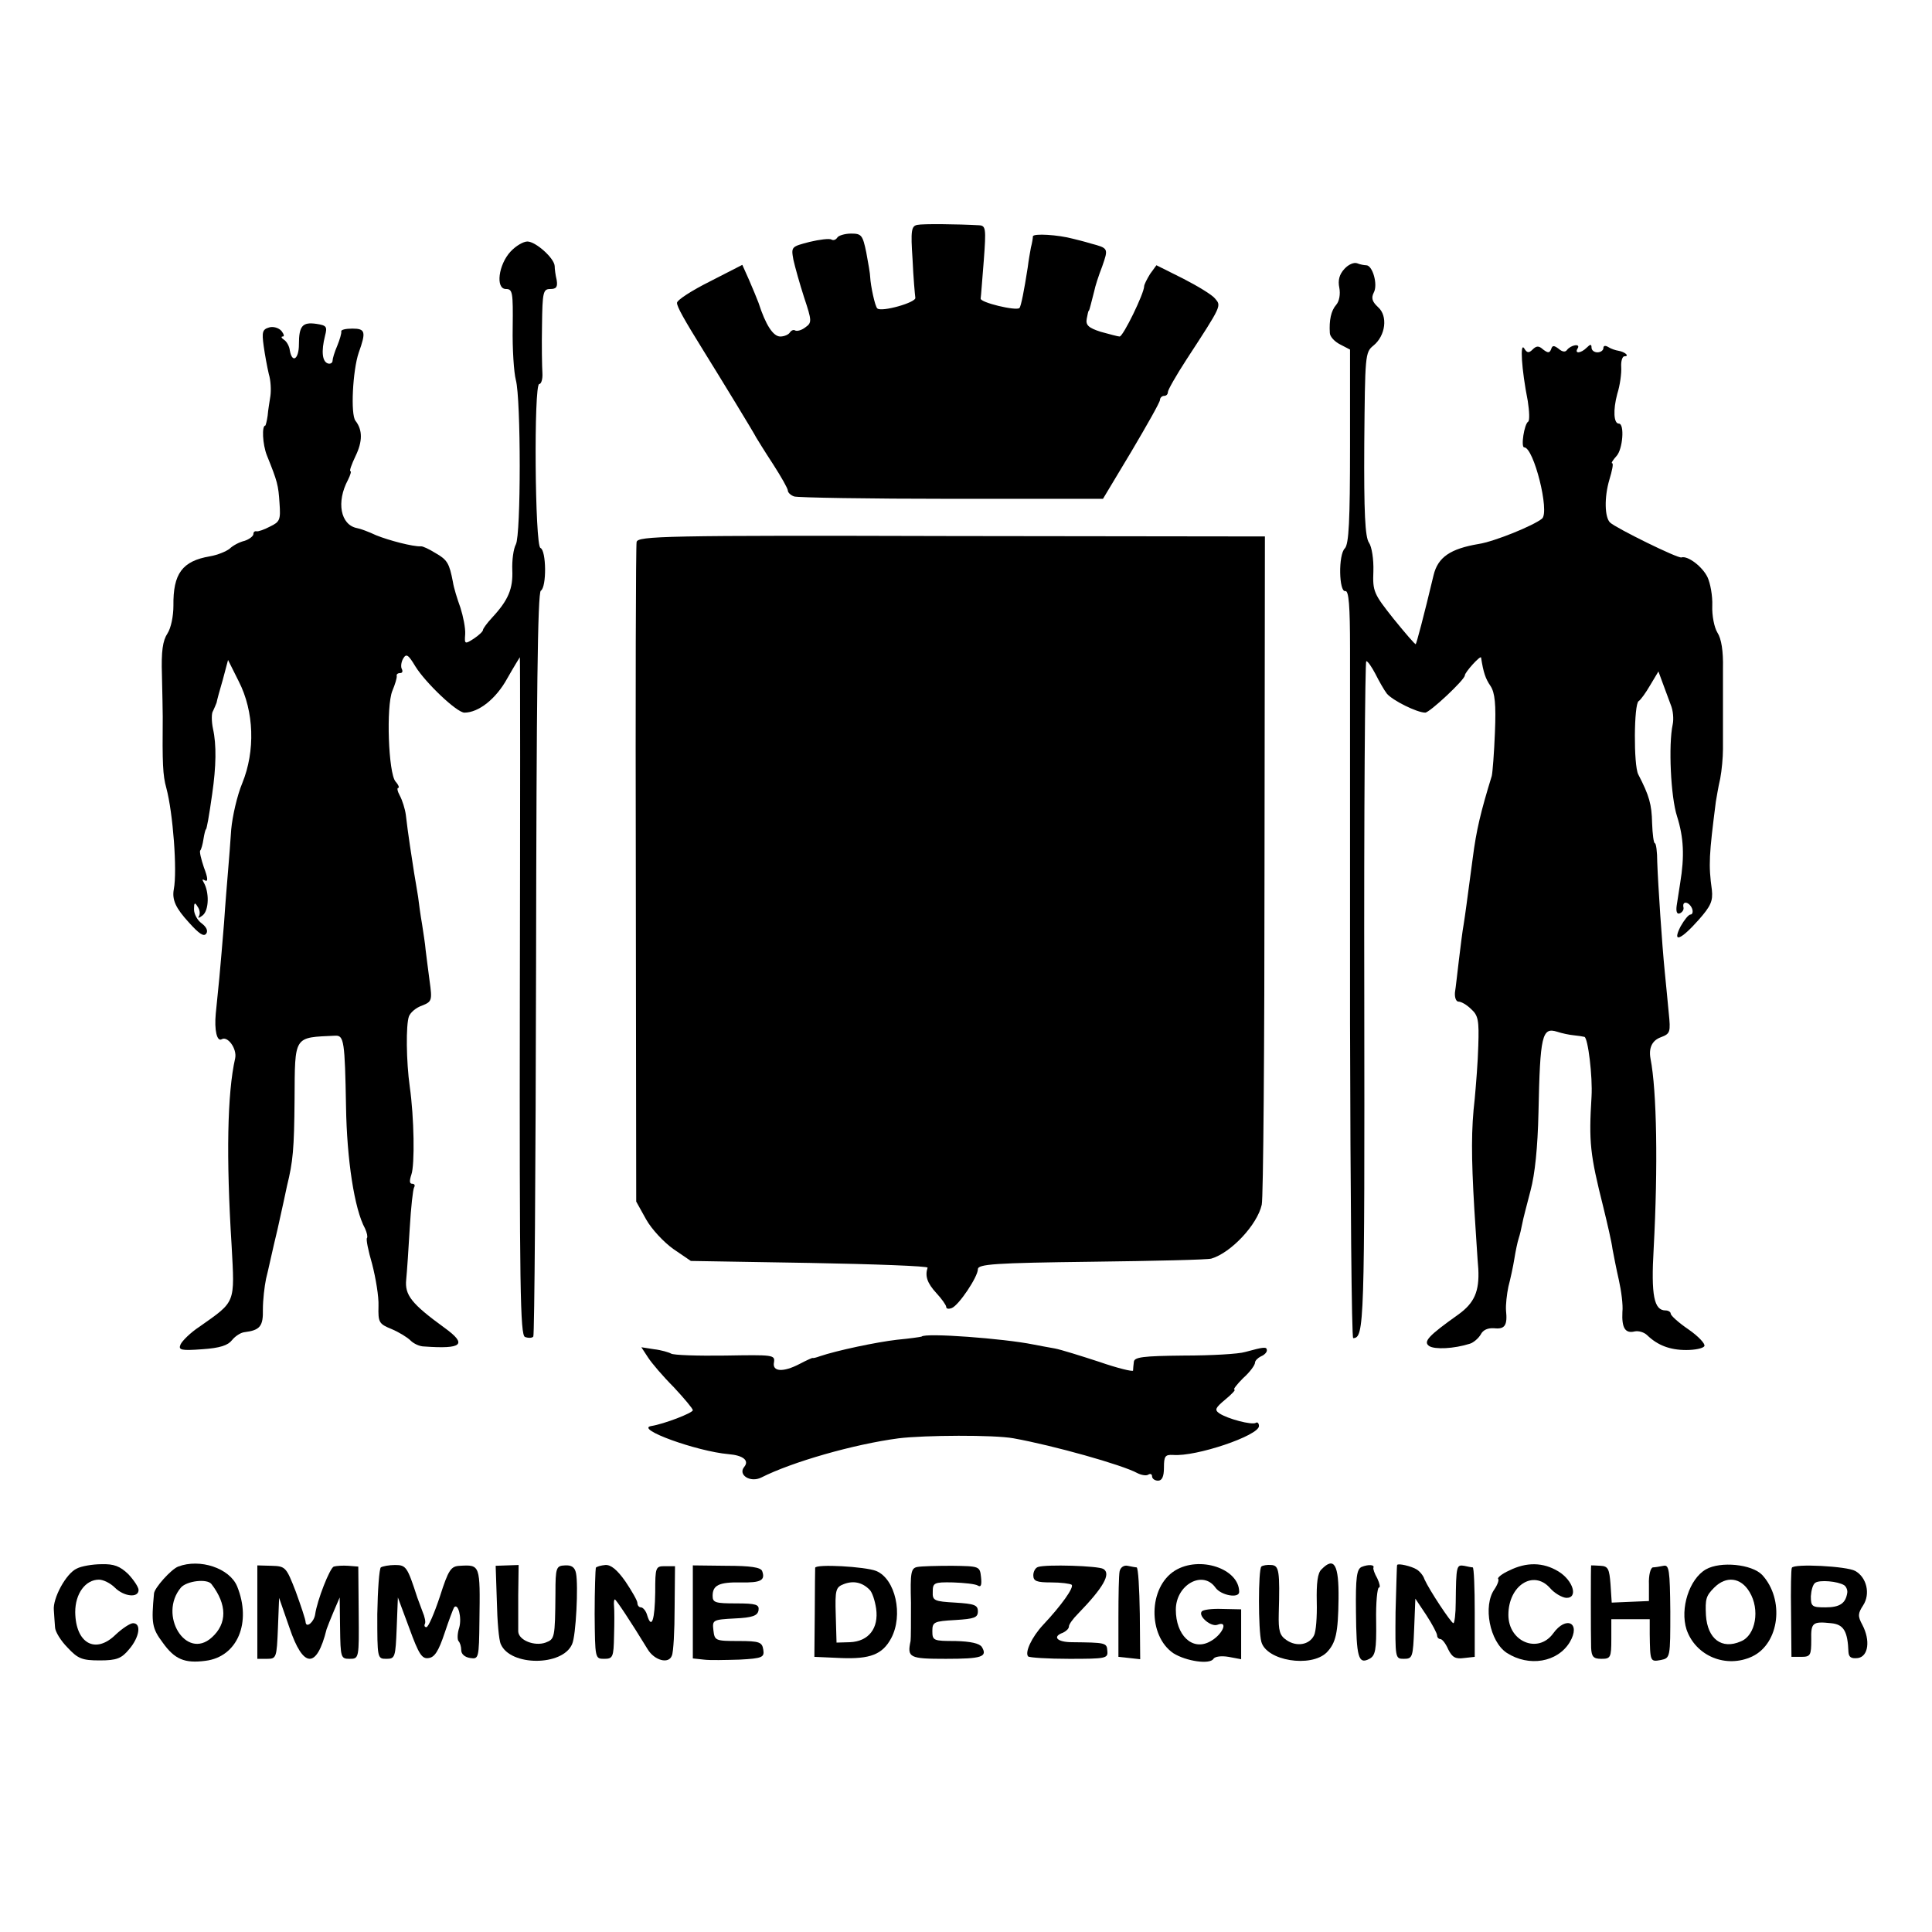
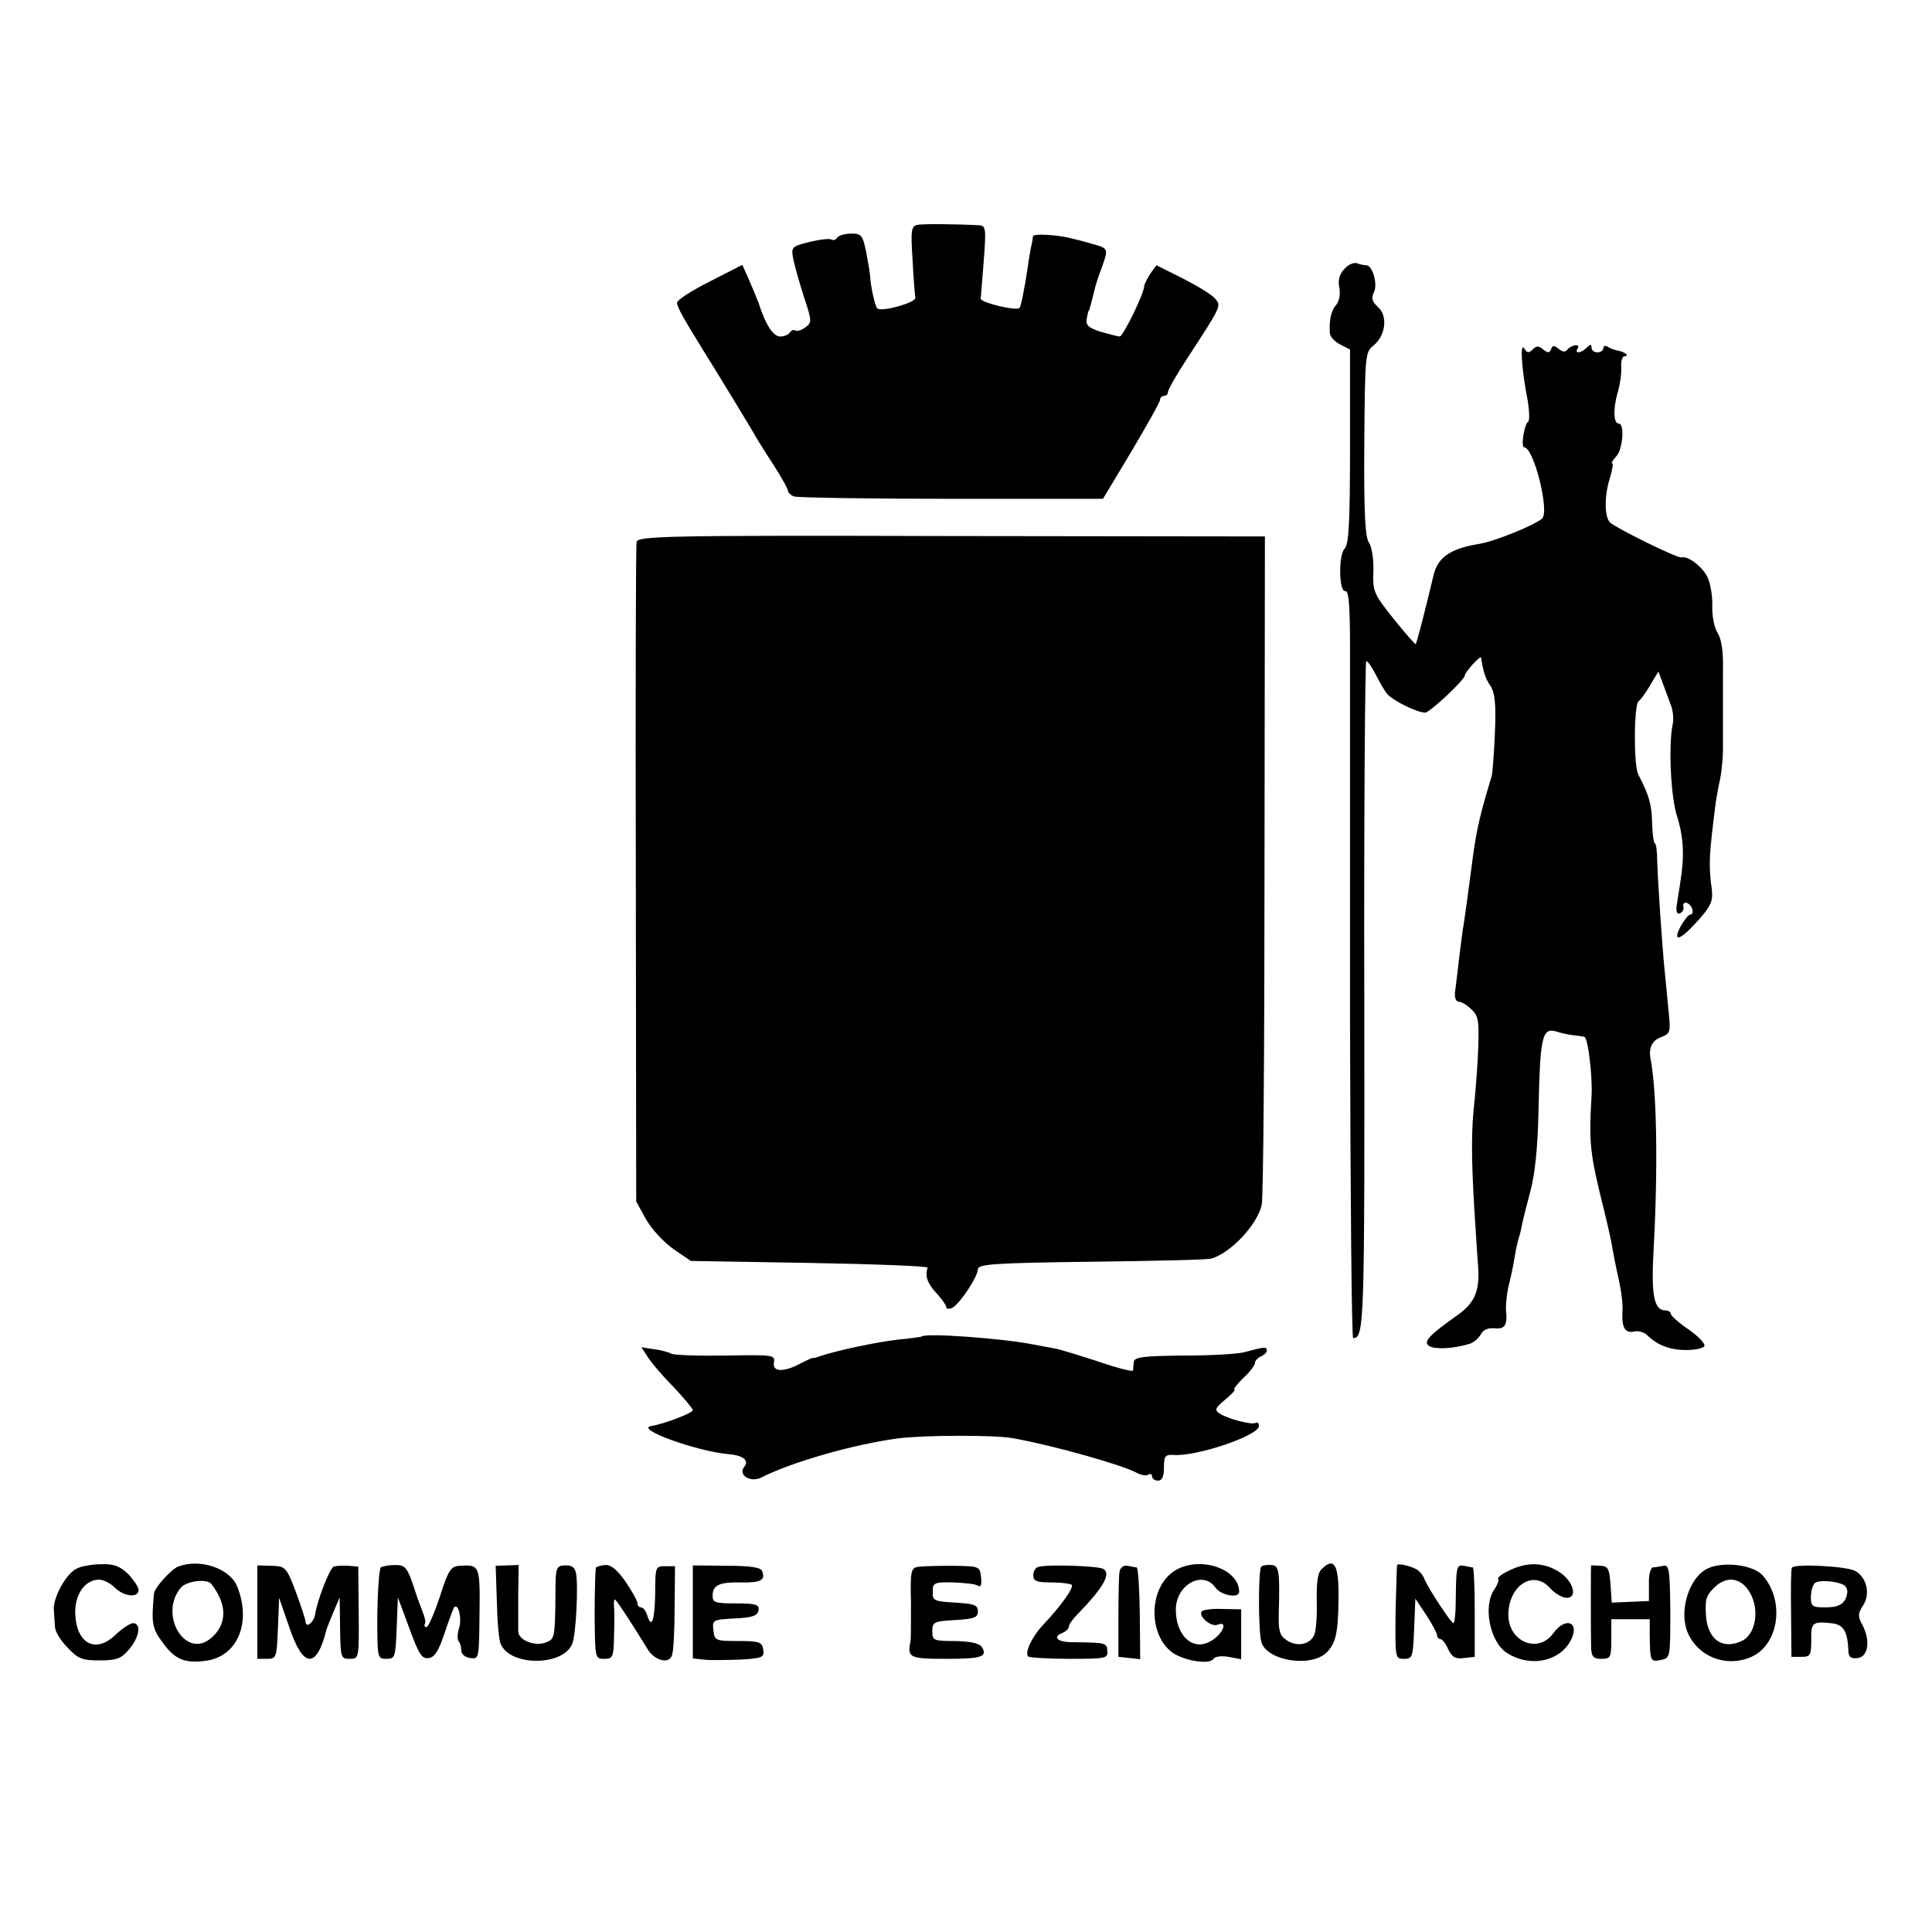
<svg xmlns="http://www.w3.org/2000/svg" version="1.0" width="488pt" height="488pt" viewBox="0 0 488 488" preserveAspectRatio="xMidYMid meet">
  <g transform="translate(0,488) scale(0.1,-0.1)" fill="#000000" stroke="none">
    <path d="M2317 4312 c-15 -3 -17 -14 -12 -87 2 -46 6 -90 7 -97 3 -12 -86 -37 -96 -27 -6 5 -17 58 -18 79 0 8 -5 36 -10 63 -9 43 -12 47 -38 47 -16 0 -32 -5 -35 -10 -4 -6 -10 -8 -15 -5 -5 3 -30 0 -55 -6 -46 -12 -47 -12 -41 -45 4 -18 16 -61 27 -95 20 -60 20 -64 3 -76 -9 -7 -20 -10 -25 -8 -4 3 -10 1 -14 -5 -3 -5 -14 -10 -24 -10 -18 0 -37 29 -55 85 -4 11 -15 37 -24 58 l-17 38 -82 -42 c-46 -23 -83 -47 -83 -54 0 -10 18 -42 67 -121 38 -61 129 -210 133 -219 3 -5 22 -36 43 -68 20 -31 37 -61 37 -66 0 -5 7 -12 16 -15 9 -3 188 -6 398 -6 l382 0 72 120 c39 66 72 124 72 130 0 5 5 10 10 10 6 0 10 4 10 10 0 5 21 42 47 82 90 138 88 135 72 154 -7 9 -43 31 -80 50 l-68 34 -16 -22 c-8 -13 -15 -27 -15 -31 0 -18 -53 -127 -62 -127 -4 0 -26 6 -48 12 -31 10 -38 17 -35 33 2 11 4 20 5 20 1 0 3 7 5 15 2 8 6 24 9 35 2 11 11 39 20 62 16 46 16 46 -29 58 -16 5 -37 10 -45 12 -37 10 -100 14 -101 6 0 -4 -2 -17 -5 -28 -2 -11 -6 -33 -8 -50 -9 -58 -17 -99 -21 -103 -8 -8 -100 14 -98 24 1 5 4 49 8 97 6 80 5 87 -12 88 -53 3 -142 4 -156 1z" />
-     <path d="M1290 4245 c-31 -33 -39 -95 -12 -95 17 0 18 -9 17 -97 -1 -54 3 -114 8 -133 13 -48 13 -391 0 -415 -6 -11 -10 -40 -9 -65 2 -47 -10 -76 -51 -120 -13 -14 -23 -28 -23 -31 0 -4 -11 -14 -23 -22 -23 -15 -24 -14 -22 11 1 15 -5 45 -12 67 -8 22 -17 51 -19 65 -9 47 -14 56 -44 73 -16 10 -33 18 -37 17 -20 -1 -81 15 -113 28 -19 9 -41 17 -48 18 -42 8 -53 66 -23 122 6 12 9 22 6 22 -3 0 3 17 13 38 18 37 18 66 0 89 -13 16 -7 128 8 172 19 53 17 61 -16 61 -17 0 -29 -3 -28 -7 1 -5 -4 -21 -10 -36 -7 -16 -12 -33 -12 -38 0 -6 -6 -9 -12 -7 -14 5 -17 30 -7 70 6 23 4 26 -22 30 -35 5 -44 -5 -44 -52 0 -37 -17 -49 -23 -15 -1 10 -8 23 -15 27 -6 4 -8 8 -3 8 5 0 3 6 -3 14 -7 8 -21 12 -31 9 -17 -5 -19 -11 -14 -47 3 -22 9 -54 13 -71 5 -16 6 -41 4 -55 -2 -14 -6 -36 -7 -50 -2 -14 -5 -25 -6 -25 -9 0 -7 -47 4 -75 27 -67 29 -75 32 -121 3 -42 1 -47 -24 -59 -15 -8 -30 -13 -34 -12 -5 1 -8 -2 -8 -7 0 -5 -10 -13 -22 -17 -13 -3 -30 -12 -38 -20 -9 -7 -31 -16 -49 -19 -71 -12 -94 -44 -93 -125 0 -26 -6 -56 -15 -70 -12 -18 -16 -45 -14 -105 1 -44 2 -91 2 -105 -1 -118 0 -148 9 -180 17 -63 28 -210 19 -256 -5 -27 5 -48 38 -84 26 -29 38 -37 44 -28 5 7 0 17 -12 26 -10 7 -19 23 -19 35 0 17 2 19 9 7 6 -8 7 -19 3 -25 -3 -5 1 -4 10 3 16 13 17 59 2 84 -4 7 -3 8 4 4 8 -4 7 7 -3 33 -7 21 -12 41 -9 43 2 2 6 15 8 29 2 13 5 24 6 24 2 0 8 33 16 90 10 69 11 124 2 164 -4 19 -4 40 0 45 3 6 7 16 9 21 1 6 8 32 16 59 l13 49 27 -54 c39 -76 42 -176 9 -257 -13 -31 -25 -84 -28 -117 -2 -33 -6 -80 -8 -105 -2 -25 -7 -83 -10 -130 -4 -47 -9 -110 -12 -140 -3 -30 -7 -71 -9 -90 -4 -42 3 -72 15 -65 15 9 39 -24 34 -48 -20 -88 -23 -250 -9 -473 8 -148 11 -140 -81 -205 -23 -15 -44 -36 -48 -45 -6 -14 1 -16 55 -12 45 3 65 10 75 23 8 10 22 19 31 20 40 5 48 15 47 58 0 23 4 58 8 77 5 19 17 76 29 125 11 50 22 99 24 110 15 61 18 92 19 218 1 163 -3 156 103 161 22 1 24 -15 27 -179 2 -133 21 -259 48 -308 5 -11 7 -21 5 -24 -3 -2 3 -32 13 -66 9 -35 17 -82 16 -106 -1 -41 1 -45 33 -58 19 -8 40 -21 48 -29 8 -8 23 -15 34 -15 97 -7 110 5 52 47 -84 61 -101 83 -97 122 2 20 6 79 9 131 3 51 8 97 11 102 3 5 1 9 -5 9 -7 0 -7 8 -2 23 9 25 7 145 -4 222 -9 64 -10 157 -2 178 4 10 18 22 33 27 25 10 26 13 19 63 -4 28 -8 64 -10 78 -1 15 -6 44 -9 65 -4 22 -8 53 -10 69 -3 17 -7 44 -10 60 -5 32 -16 102 -21 147 -2 15 -9 37 -15 48 -6 11 -8 20 -4 20 3 0 1 7 -7 16 -18 21 -24 190 -8 229 7 17 12 33 11 38 -1 4 3 7 9 7 5 0 7 4 4 10 -3 5 -2 17 3 26 8 14 13 11 31 -19 26 -42 105 -117 124 -117 36 0 80 35 108 86 17 30 32 54 32 54 1 0 1 -385 0 -856 -1 -739 1 -856 13 -861 8 -3 18 -3 21 1 3 3 6 427 7 941 1 677 4 938 12 943 15 9 14 102 -1 108 -14 6 -17 414 -3 414 5 0 9 12 8 28 -1 15 -2 69 -1 120 1 85 3 92 21 92 15 0 19 5 16 23 -3 12 -5 28 -5 35 -1 20 -48 62 -69 62 -10 0 -29 -11 -42 -25z" />
    <path d="M3396 4201 c-13 -14 -17 -29 -13 -48 3 -16 0 -34 -8 -43 -13 -15 -18 -39 -16 -71 0 -9 12 -22 26 -29 l25 -13 0 -244 c0 -190 -3 -247 -13 -258 -17 -16 -15 -111 1 -108 9 2 12 -38 12 -145 0 -81 0 -506 0 -945 1 -438 4 -797 8 -797 28 1 29 33 28 863 -1 466 2 847 5 847 4 0 14 -15 23 -32 9 -18 22 -41 29 -50 14 -17 76 -48 97 -48 11 0 100 83 100 94 0 8 40 52 41 45 6 -38 11 -53 24 -72 11 -17 14 -46 11 -117 -2 -52 -6 -102 -8 -110 -28 -91 -39 -137 -48 -207 -17 -127 -18 -136 -23 -168 -3 -16 -8 -57 -12 -90 -4 -33 -8 -70 -10 -82 -1 -13 3 -23 9 -23 7 0 21 -8 32 -19 18 -16 20 -29 18 -92 -1 -41 -6 -101 -9 -134 -9 -77 -9 -144 -1 -280 4 -60 8 -128 10 -150 3 -57 -10 -86 -50 -115 -76 -54 -90 -69 -74 -80 14 -9 62 -7 103 6 9 3 21 13 27 23 6 12 18 17 34 16 27 -3 34 7 30 45 -1 14 2 41 6 60 5 19 12 51 15 70 3 19 8 43 11 52 3 9 7 26 9 37 2 12 12 49 21 84 11 41 18 108 20 197 4 195 9 216 47 204 12 -4 31 -8 42 -9 11 -1 23 -3 27 -4 9 -2 21 -100 18 -151 -7 -115 -4 -145 30 -280 10 -41 21 -88 23 -105 3 -16 10 -52 16 -78 6 -27 11 -63 9 -81 -2 -40 7 -55 31 -49 10 2 24 -2 32 -10 26 -25 57 -37 98 -37 22 0 43 4 46 10 3 5 -14 24 -40 42 -25 17 -45 35 -45 40 0 4 -6 8 -13 8 -29 0 -37 37 -30 157 11 205 8 397 -8 479 -5 27 4 46 26 54 24 9 25 13 20 62 -3 29 -7 76 -10 103 -7 70 -17 221 -19 277 0 27 -3 48 -6 48 -3 0 -6 23 -7 51 -1 47 -7 69 -35 123 -12 23 -11 178 1 185 5 3 18 21 29 40 l21 35 11 -30 c6 -16 15 -40 20 -54 6 -14 8 -36 5 -50 -11 -51 -5 -183 11 -232 17 -54 19 -101 8 -168 -3 -19 -7 -45 -9 -58 -2 -15 1 -22 8 -19 7 3 11 10 9 16 -3 17 15 13 22 -4 3 -8 1 -15 -4 -15 -5 0 -16 -14 -25 -30 -22 -43 0 -35 46 17 30 34 36 47 33 75 -9 64 -7 89 10 223 2 11 6 37 11 58 4 21 7 54 7 75 0 60 0 132 0 204 1 43 -4 75 -14 90 -8 13 -14 43 -13 68 1 25 -5 57 -12 72 -13 27 -50 55 -66 50 -9 -3 -165 74 -180 88 -14 13 -15 64 -2 108 7 23 11 42 7 42 -3 0 2 8 11 18 16 17 21 82 6 82 -13 0 -15 34 -4 75 7 22 11 52 10 68 -1 15 3 27 8 27 14 0 2 11 -15 14 -7 1 -19 5 -25 9 -8 5 -13 4 -13 -2 0 -6 -7 -11 -15 -11 -8 0 -15 5 -15 12 0 9 -3 9 -12 0 -15 -15 -32 -16 -23 -2 8 13 -17 9 -27 -4 -4 -6 -12 -5 -21 3 -12 9 -16 9 -19 -1 -4 -10 -8 -10 -20 -1 -11 10 -17 10 -27 0 -9 -9 -14 -9 -21 3 -11 17 -7 -52 9 -133 4 -26 5 -49 1 -52 -10 -6 -19 -65 -10 -65 24 0 65 -163 45 -180 -22 -18 -121 -58 -160 -64 -71 -12 -103 -33 -114 -79 -25 -105 -43 -172 -45 -174 -1 -2 -26 27 -56 64 -50 63 -53 69 -51 120 1 30 -4 62 -11 72 -10 14 -13 76 -12 250 2 224 2 231 23 248 31 25 37 75 12 97 -15 14 -18 23 -11 37 11 20 -3 69 -19 69 -5 0 -16 2 -23 5 -8 3 -22 -3 -32 -14z" />
    <path d="M1608 3511 c-2 -9 -3 -387 -2 -841 l1 -825 25 -45 c14 -25 45 -58 69 -75 l44 -30 300 -5 c165 -3 299 -8 298 -12 -7 -21 -1 -39 22 -64 14 -15 25 -31 25 -35 0 -5 6 -6 14 -3 18 7 66 79 66 98 0 13 42 16 288 19 158 2 294 5 302 8 50 15 116 86 127 136 4 16 7 402 7 858 l1 830 -792 1 c-725 2 -792 0 -795 -15z" />
    <path d="M2328 1504 c-2 -1 -30 -5 -62 -8 -52 -6 -152 -27 -196 -42 -8 -3 -16 -5 -18 -4 -1 0 -15 -6 -32 -15 -42 -22 -70 -20 -65 4 3 19 -3 19 -123 17 -70 -1 -131 1 -137 5 -5 3 -25 9 -43 11 l-32 5 17 -26 c9 -14 38 -48 65 -75 26 -28 48 -54 48 -58 0 -7 -73 -35 -105 -40 -43 -7 115 -64 195 -71 37 -3 53 -16 40 -32 -17 -20 15 -41 43 -27 77 39 233 84 347 99 66 8 241 9 290 0 100 -18 275 -67 313 -88 10 -5 22 -7 27 -4 6 4 10 1 10 -4 0 -6 7 -11 15 -11 10 0 15 10 15 33 0 29 3 33 23 32 58 -5 217 49 217 73 0 7 -4 11 -8 8 -10 -6 -71 10 -92 24 -13 9 -10 14 15 35 17 14 27 25 23 25 -4 0 6 13 22 29 17 15 30 33 30 39 0 5 7 12 15 16 8 3 15 10 15 15 0 10 -7 9 -55 -4 -16 -5 -86 -9 -155 -9 -104 -1 -125 -4 -126 -16 -1 -8 -2 -18 -2 -22 -1 -3 -39 6 -85 22 -46 15 -97 31 -113 34 -16 3 -40 7 -54 10 -74 15 -273 30 -282 20z" />
    <path d="M194 918 c-27 -12 -61 -75 -58 -105 1 -13 2 -32 3 -43 0 -11 15 -35 32 -52 26 -28 37 -32 81 -32 43 0 55 5 74 28 26 30 32 66 10 66 -7 0 -27 -13 -44 -29 -51 -50 -101 -22 -102 57 0 47 26 82 60 82 11 0 29 -9 40 -20 23 -23 60 -27 60 -6 0 7 -12 25 -26 40 -21 20 -36 26 -68 25 -22 0 -51 -5 -62 -11z" />
    <path d="M450 923 c-18 -7 -60 -54 -61 -68 -7 -75 -5 -88 22 -124 30 -42 55 -53 108 -46 81 10 117 97 80 188 -19 46 -94 71 -149 50z m84 -44 c40 -52 40 -100 1 -135 -65 -59 -136 57 -78 126 15 17 66 23 77 9z" />
    <path d="M650 808 l0 -118 25 0 c23 0 24 3 27 77 l3 77 26 -75 c35 -104 69 -105 94 -4 2 6 10 26 18 45 l15 35 1 -77 c1 -75 2 -78 24 -78 24 0 24 1 23 117 l-1 116 -25 2 c-14 1 -30 0 -37 -2 -10 -4 -42 -85 -47 -121 -3 -19 -22 -35 -24 -20 0 7 -12 42 -25 78 -24 62 -26 64 -61 65 l-36 1 0 -118z" />
    <path d="M962 921 c-4 -3 -8 -57 -9 -118 0 -112 0 -113 23 -113 22 0 23 4 26 78 l3 77 29 -78 c24 -66 32 -78 49 -75 15 2 25 18 40 63 11 33 22 62 24 65 10 12 20 -26 13 -51 -5 -15 -5 -30 -2 -34 4 -4 7 -14 7 -23 0 -10 9 -18 23 -20 21 -3 22 -1 23 95 2 140 2 141 -49 138 -23 -1 -29 -9 -51 -78 -14 -42 -29 -77 -34 -77 -4 0 -6 3 -4 8 3 4 0 18 -6 32 -5 14 -11 30 -13 35 -25 77 -28 82 -56 82 -15 0 -31 -3 -36 -6z" />
    <path d="M1255 835 c1 -49 5 -98 10 -108 24 -56 156 -56 180 0 10 21 16 149 10 179 -3 16 -12 21 -28 20 -22 -1 -24 -5 -24 -71 -1 -114 -2 -115 -25 -124 -28 -10 -68 6 -69 28 0 9 0 50 0 92 l1 76 -29 -1 -29 -1 3 -90z" />
    <path d="M1505 920 c-1 -3 -3 -56 -3 -117 1 -112 1 -113 24 -113 22 0 24 4 25 58 1 31 1 65 0 75 -1 9 0 17 2 17 3 0 39 -54 83 -126 17 -28 53 -38 61 -16 4 8 7 63 7 121 l1 105 -25 0 c-24 0 -25 -2 -25 -66 -1 -70 -9 -94 -20 -59 -3 12 -11 21 -16 21 -5 0 -9 5 -9 11 0 6 -14 30 -30 54 -21 30 -37 43 -51 42 -11 -1 -22 -4 -24 -7z" />
    <path d="M1750 809 l0 -118 28 -3 c15 -2 55 -1 90 0 58 3 63 6 60 25 -3 19 -9 22 -63 22 -58 0 -60 1 -63 27 -3 26 -2 27 54 30 45 2 58 7 60 21 2 14 -6 17 -57 17 -52 0 -59 2 -59 19 0 27 16 35 72 34 49 -1 62 5 53 29 -4 9 -29 13 -90 13 l-85 1 0 -117z" />
-     <path d="M2059 920 c0 -3 -1 -54 -1 -115 l-1 -110 67 -3 c74 -3 105 9 127 50 31 58 11 150 -38 170 -28 11 -152 18 -154 8z m137 -55 c7 -6 14 -28 17 -48 7 -50 -19 -83 -66 -85 l-34 -1 -2 70 c-2 64 0 70 21 78 24 9 46 4 64 -14z" />
    <path d="M2317 922 c-16 -3 -18 -14 -16 -90 0 -48 0 -91 -1 -97 -9 -42 -3 -45 89 -45 91 0 106 5 91 30 -6 9 -28 14 -67 15 -55 0 -58 1 -58 25 0 23 4 25 58 28 48 3 57 6 57 22 0 16 -9 19 -57 22 -53 3 -58 5 -57 27 0 23 3 25 51 24 29 -1 57 -4 63 -8 8 -5 10 2 8 21 -3 28 -4 28 -73 29 -38 0 -78 -1 -88 -3z" />
    <path d="M2622 922 c-7 -2 -12 -12 -12 -21 0 -15 9 -18 45 -18 25 0 48 -3 52 -6 6 -7 -26 -52 -72 -101 -29 -31 -47 -70 -38 -80 4 -3 50 -6 104 -6 92 0 98 1 96 20 -1 21 -5 21 -89 22 -38 0 -51 14 -23 24 8 4 15 10 15 16 0 5 10 19 23 32 64 66 84 101 64 113 -13 8 -145 12 -165 5z" />
    <path d="M2828 911 c-2 -9 -3 -61 -3 -116 l0 -100 28 -3 27 -3 -1 115 c-1 64 -4 116 -8 117 -3 0 -13 2 -23 4 -9 2 -18 -4 -20 -14z" />
    <path d="M2968 913 c-68 -42 -69 -165 -4 -209 32 -20 92 -29 101 -14 4 6 20 8 38 5 l32 -6 0 63 0 63 -48 1 c-26 1 -50 -2 -52 -7 -8 -12 24 -39 40 -33 30 12 12 -27 -20 -43 -44 -23 -85 17 -85 81 0 63 68 101 100 56 14 -20 60 -28 60 -11 0 59 -100 92 -162 54z" />
    <path d="M3186 923 c-8 -8 -8 -161 0 -190 13 -48 125 -66 165 -27 23 24 29 48 30 136 1 86 -11 107 -43 74 -10 -9 -13 -35 -12 -82 1 -38 -2 -76 -7 -85 -12 -24 -44 -29 -69 -12 -18 12 -21 24 -20 67 3 108 1 122 -19 123 -10 1 -22 -1 -25 -4z" />
-     <path d="M3439 922 c-12 -6 -15 -26 -14 -112 1 -116 6 -135 34 -120 15 8 18 22 17 95 -1 47 3 85 7 85 4 0 2 10 -4 23 -7 12 -11 24 -10 27 4 8 -13 9 -30 2z" />
    <path d="M3529 927 c-1 -1 -2 -55 -4 -119 -1 -117 -1 -118 21 -118 22 0 23 4 26 76 l3 76 28 -42 c15 -23 27 -46 27 -51 0 -5 4 -9 8 -9 5 0 14 -12 20 -26 10 -20 18 -25 40 -22 l27 3 0 113 c0 61 -2 112 -5 113 -3 0 -13 2 -22 4 -19 3 -20 0 -21 -92 0 -29 -3 -53 -6 -53 -6 1 -61 84 -73 111 -3 10 -13 21 -20 25 -13 8 -47 16 -49 11z" />
    <path d="M3812 913 c-18 -8 -30 -18 -28 -21 3 -2 -1 -14 -9 -26 -30 -42 -12 -133 31 -161 56 -36 128 -24 159 27 29 49 -9 68 -42 22 -38 -52 -113 -21 -113 47 0 74 63 115 105 68 11 -13 30 -24 41 -25 31 -1 18 44 -20 67 -38 23 -80 24 -124 2z" />
    <path d="M4019 926 c-1 -1 -1 -175 0 -208 1 -23 6 -28 26 -28 23 0 25 3 25 50 l0 50 48 0 49 0 0 -37 c1 -70 1 -71 28 -66 24 5 24 6 24 123 -1 104 -3 118 -17 115 -10 -2 -22 -4 -27 -4 -6 -1 -11 -20 -10 -43 l0 -42 -47 -2 -47 -2 -3 46 c-3 39 -6 46 -25 47 -13 1 -23 1 -24 1z" />
    <path d="M4309 916 c-42 -24 -66 -99 -49 -152 23 -67 100 -99 166 -68 69 33 82 144 25 206 -26 27 -105 35 -142 14z m110 -57 c27 -44 16 -110 -22 -125 -48 -21 -84 6 -88 66 -2 41 0 49 21 70 30 30 67 26 89 -11z" />
    <path d="M4526 920 c-2 -3 -3 -54 -2 -115 l1 -110 25 0 c23 0 25 4 25 43 -1 43 3 47 50 42 32 -3 42 -20 44 -73 1 -13 7 -17 24 -15 26 4 32 44 11 84 -12 22 -11 29 2 49 19 29 9 71 -20 87 -21 12 -155 19 -160 8z m132 -44 c5 -3 9 -12 8 -19 -4 -27 -19 -37 -55 -37 -34 0 -37 2 -37 28 1 15 5 30 11 34 11 8 57 4 73 -6z" />
  </g>
</svg>